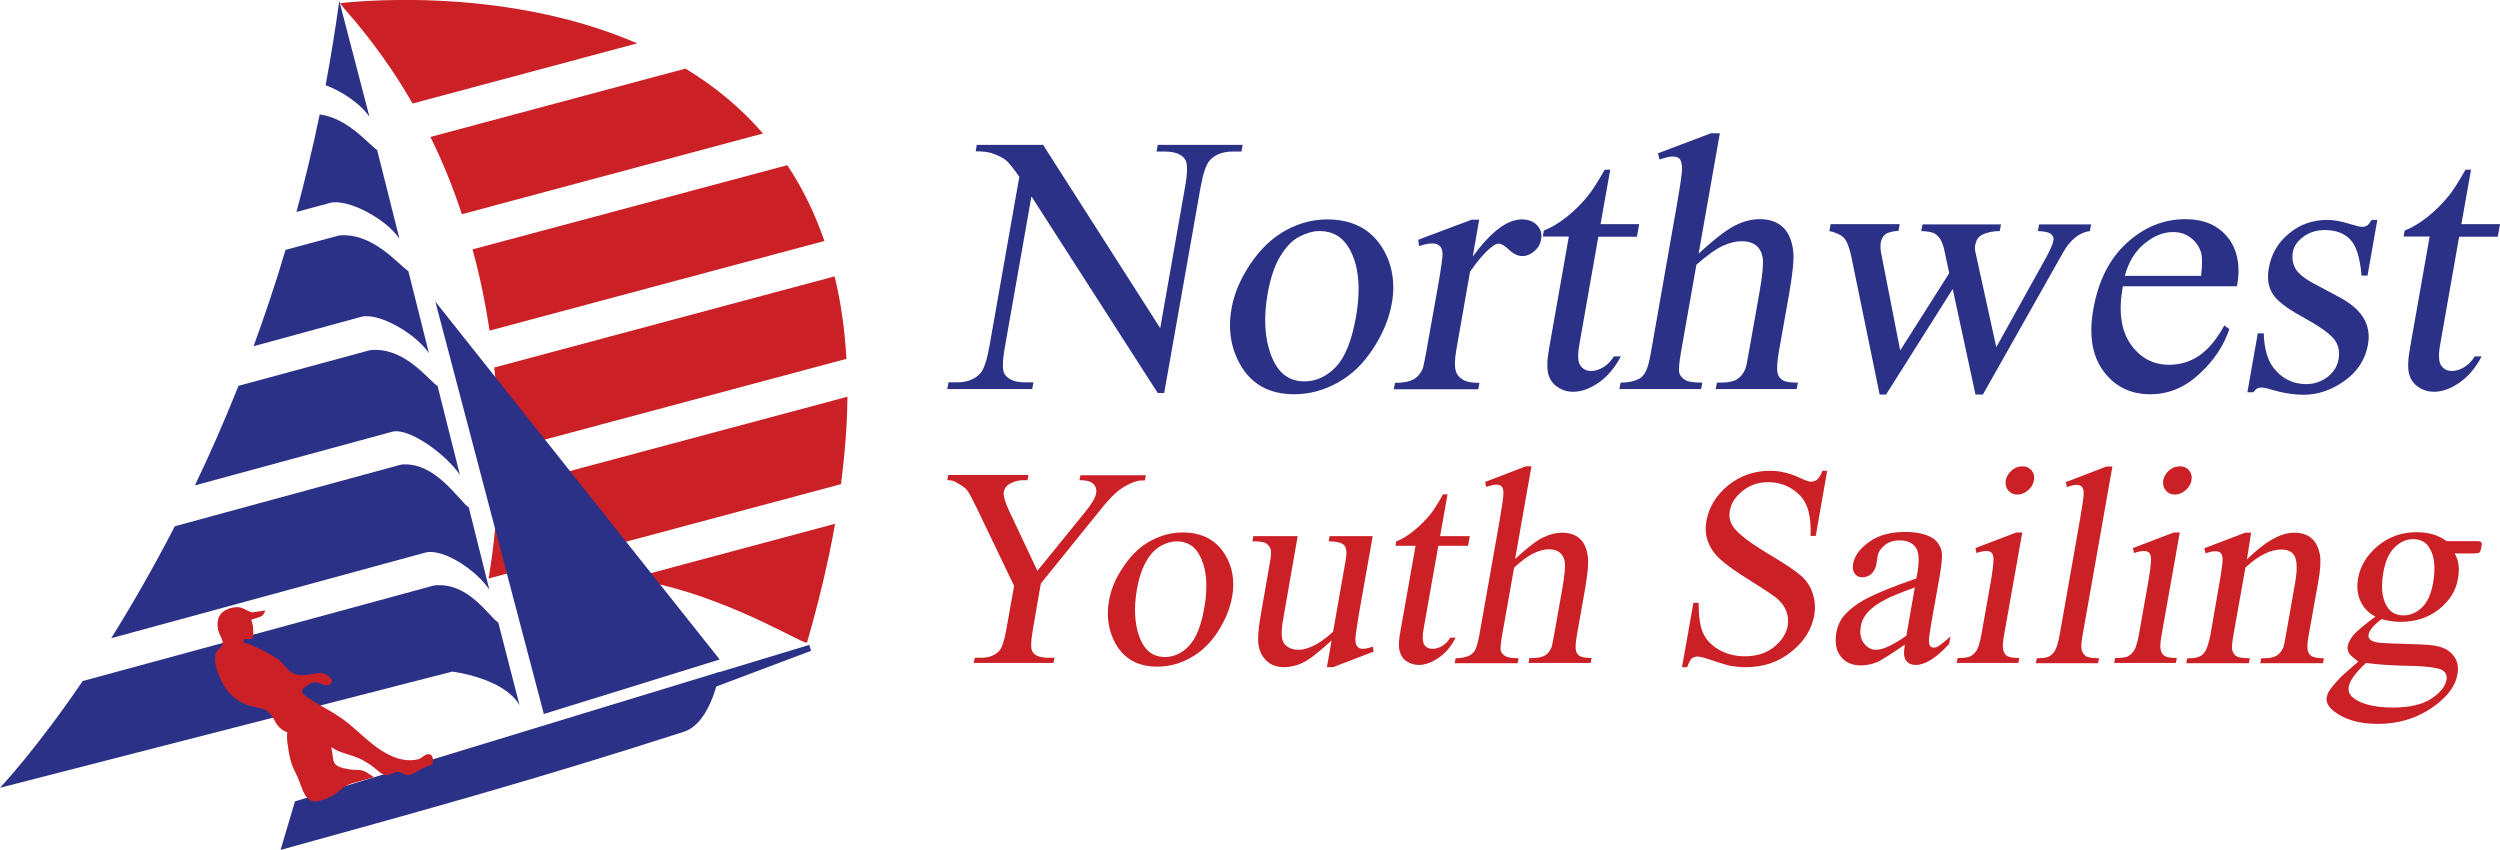
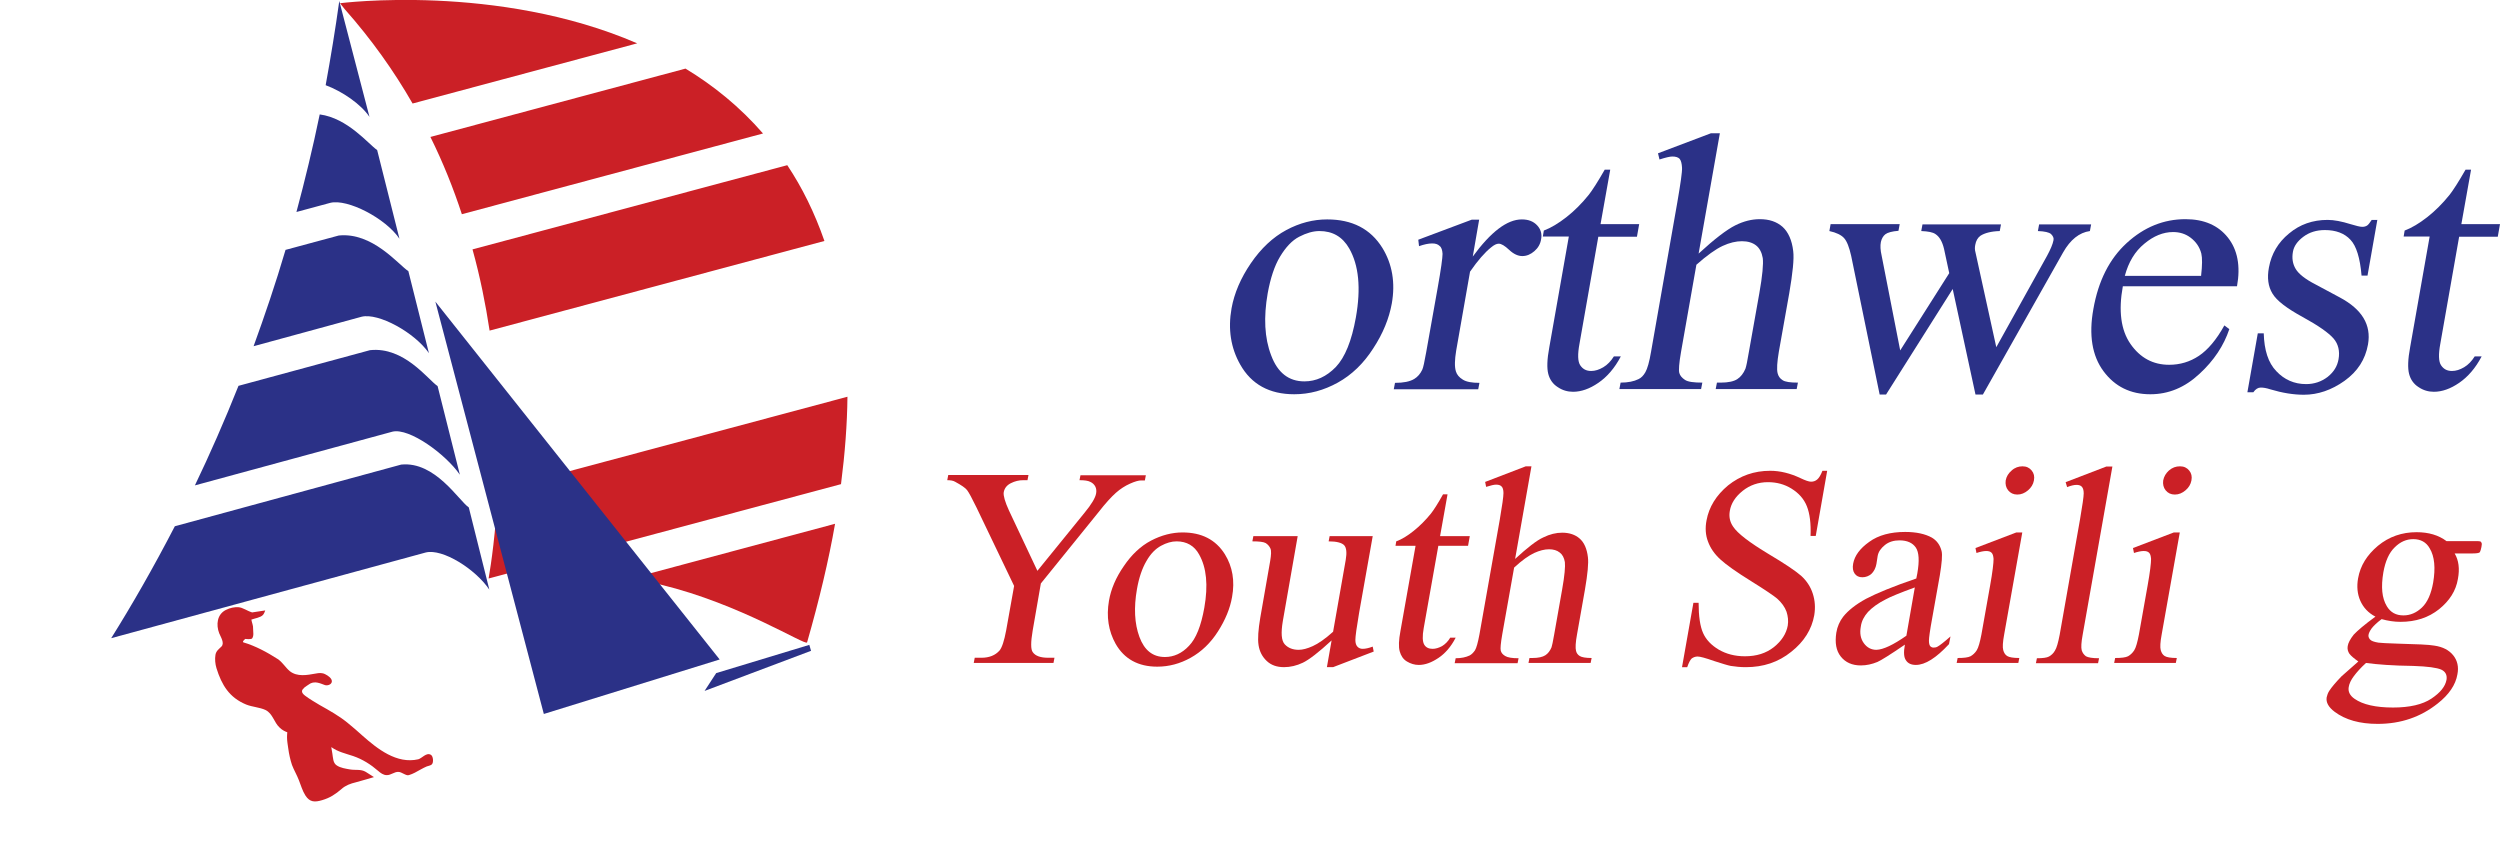
<svg xmlns="http://www.w3.org/2000/svg" version="1.1" id="Layer_1" x="0px" y="0px" viewBox="0 0 1009.5 343.3" style="enable-background:new 0 0 1009.5 343.3;" xml:space="preserve">
  <style type="text/css">
	.st0{fill:#CB2026;}
	.st1{fill:#2B3187;}
</style>
  <g>
    <path class="st0" d="M197.7,133.5l135.2-36.2c-4-11.5-9-21.6-15-30.6l-127.1,34C193.9,111.9,196.1,122.9,197.7,133.5z" />
-     <path class="st0" d="M201.3,182.5l140.5-37.6c-0.7-12.1-2.3-23.2-4.8-33.3l-137.4,36.8C200.9,160.6,201.3,172.1,201.3,182.5z" />
    <path class="st0" d="M197.3,233.6l142.3-38.1c1.6-12.5,2.5-24.3,2.6-35.3L201,198C200.2,215.1,198.3,227.8,197.3,233.6z" />
    <path class="st0" d="M257.3,17.5C200.9-6.9,137.3,1.3,137.3,1.3l1.9,2.4c10.8,12.2,19.9,25,27.4,38.1L257.3,17.5z" />
    <path class="st0" d="M254,233.8c4.3,0.5,8.6,1.3,12.9,2.3c32.2,7.8,58.6,24.9,59,23.3c4.9-17.1,8.7-33,11.3-47.9L254,233.8z" />
    <path class="st0" d="M186.5,86.5l121.6-32.6c-9.3-10.7-19.9-19.3-31.3-26.2L173.8,55.3C178.9,65.6,183.1,76.1,186.5,86.5z" />
  </g>
  <g>
    <path class="st1" d="M149.4,141.4l-53.1,14.4c-5.7,14.3-11.6,27.7-17.6,40.2l79.8-21.7l0,0c6.8-1.6,21.5,9.1,27.2,17.4l-9-35.8   C172.7,153.2,163.2,139.9,149.4,141.4z" />
    <path class="st1" d="M197.6,238.1l-8.3-33.2c-4.1-2.8-13.6-18.7-27.3-17.3l-91.4,24.9c-8.8,17-17.5,32.1-25.7,45.2l127-34.6l0,0   C178.7,221.4,192,229.8,197.6,238.1z" />
    <path class="st1" d="M136.8,95.1l-21.5,5.8c-4,13.6-8.4,26.5-12.9,38.9l43.6-11.9l0,0c6.8-1.7,21.5,6.4,27.2,14.7l-8.3-33.1   C160.7,106.7,150.4,93.7,136.8,95.1z" />
    <path class="st1" d="M131.5,34.4c6.7,2.5,14.2,7.6,17.7,12.8L137,0.4C135.4,12,133.5,23.4,131.5,34.4z" />
-     <path class="st1" d="M175.3,236.4L33.4,275C14.1,303.3,0,318.1,0,318.1l182.6-46.9c0,0,20.9,2.5,27.2,13.6l-8.6-33.4   C197.2,248.8,189.1,234.9,175.3,236.4z" />
    <path class="st1" d="M129.1,46.2c-2.8,13.6-6,26.7-9.4,39.4l13.7-3.7l0,0c6.9-1.7,22.3,6.2,27.9,14.5l-9-35.8   C148.7,58.1,140.4,47.7,129.1,46.2z" />
  </g>
-   <path class="st1" d="M119.1,323.6l171.5-52.3c0,0-3.2,20.6-14.5,24.2c-59.3,19.1-104.2,31.5-162.8,47.7" />
  <polyline class="st1" points="175.8,121.8 290.6,266.3 219.6,288.3 " />
  <polyline class="st1" points="289.2,271.8 326.8,260.4 327.5,262.8 284.5,279 " />
  <path class="st0" d="M174,304.8c-1.8-1.1-3.6,1.4-5.1,1.8c-8.7,2-16.5-4.2-22.6-9.6c-1.9-1.7-3.8-3.4-5.8-5  c-3.5-2.9-7.5-5.1-11.4-7.3c-2-1.2-3.9-2.3-5.8-3.7c-1.8-1.3-1.6-2.3-0.6-3.1c-0.1-0.2,2.3-1.7,2.6-1.9c2-1,3.9-0.1,5.8,0.6  c1,0.4,2.8-0.1,2.9-1.4c0.1-1.3-1.6-2.4-2.6-2.9c-1.3-0.7-2.5-0.6-4-0.3c-3.4,0.6-7.4,1.4-10.4-1c-1.8-1.5-2.9-3.6-4.9-4.9  c-4.2-2.7-9-5.3-13.8-6.7c-0.7-0.2,0.7-1.4,0.7-1.4s2.4,0.3,2.8-0.2c0.8-1.1,0.4-2.6,0.4-3.9c0.1-1.3-0.5-2.4-0.7-3.7  c1.3-0.5,3.7-0.8,4.7-1.9c0.4-0.5,0.7-1.2,0.9-1.8l-5.3,0.8c-2-0.6-3.8-2-5.5-2.1c-1.6-0.1-3.3,0.2-5.1,1.1c-3.6,1.8-4,6-2.7,9.4  c0.6,1.5,2.3,4,0.9,5.4c-1,1-2.1,1.7-2.4,3.3c-0.3,1.8-0.1,3.7,0.4,5.4c2.1,6.8,5.2,11.9,12,14.7c2.5,1,5.4,1.1,7.8,2.2  c3,1.5,3.4,5,5.7,7.1c0.9,0.9,2,1.5,3.1,1.9c-0.1,0.9-0.1,1.8-0.1,2.1c0,1.5,0.3,3,0.5,4.5c0.3,2.2,0.8,4.5,1.5,6.6  c0.8,2.1,2,4.1,2.8,6.2c0.8,2,1.4,4.2,2.6,6.1c1.8,2.8,3.8,2.8,6.8,1.9c3.1-0.9,5.4-2.4,7.8-4.5c1.7-1.5,3.7-2.2,5.8-2.7  c2.3-0.6,7.3-2.1,7.3-2.1s-2.9-1.8-3.3-2.1c-2-1.2-4.1-0.6-6.4-1c-1.7-0.3-3.8-0.6-5.3-1.6c-1.6-1-1.5-3.1-1.8-4.8l-0.4-2.4l0-0.2  c2.6,1.9,5.8,2.6,8.8,3.6c3.8,1.3,7.1,3.4,10.1,6c0.9,0.8,2.1,1.7,3.4,1.7c1.7,0.1,3.1-1.4,4.8-1.3c1.3,0,3.1,1.7,4.2,1.3  c1.7-0.5,3.2-1.4,4.8-2.3c0.8-0.4,1.6-0.9,2.4-1.2c0.5-0.2,1.8-0.4,2.1-0.9C175.1,308,175,305.4,174,304.8" />
  <g>
-     <path class="st1" d="M394.4,58.5h26.8l47.3,74l10-56.9c1.1-6.1,1.1-9.8,0-11.3c-1.4-2-4.1-3.1-8-3.1H467l0.5-2.7h34.3l-0.5,2.7   h-3.5c-4.2,0-7.4,1.3-9.5,3.8c-1.3,1.6-2.5,5.1-3.5,10.6l-14.7,83.1h-2.6l-51-79.4l-10.7,60.7c-1.1,6.1-1.1,9.8,0,11.3   c1.5,2,4.1,3.1,8,3.1h3.5l-0.5,2.7h-34.3l0.5-2.7h3.4c4.2,0,7.4-1.3,9.6-3.8c1.3-1.6,2.5-5.1,3.5-10.6l12.1-68.6   c-2.3-3.3-4.1-5.6-5.3-6.6c-1.3-1.1-3.3-2.1-6-3c-1.3-0.4-3.4-0.7-6.3-0.7L394.4,58.5z" />
    <path class="st1" d="M535.9,88.6c10.1,0,17.5,3.8,22.3,11.5c4,6.5,5.3,14.1,3.8,22.5c-1.1,6-3.5,12-7.5,18.1   c-3.9,6.1-8.7,10.7-14.3,13.8c-5.6,3.1-11.4,4.7-17.6,4.7c-10,0-17.3-4-21.8-12c-3.8-6.7-5-14.3-3.5-22.7   c1.1-6.1,3.7-12.2,7.8-18.2c4.1-6,8.9-10.5,14.3-13.4C524.8,90,530.3,88.6,535.9,88.6z M532.8,93.3c-2.6,0-5.3,0.8-8.2,2.3   c-2.9,1.5-5.4,4.2-7.7,8c-2.3,3.8-3.9,8.8-5,14.8c-1.7,9.7-1.3,18.1,1.4,25.1c2.6,7,7.1,10.5,13.4,10.5c4.7,0,8.9-1.9,12.7-5.8   c3.7-3.9,6.4-10.5,8.1-20c2.1-11.8,1.2-21.1-2.7-27.9C542.1,95.6,538.1,93.3,532.8,93.3z" />
    <path class="st1" d="M597.3,88.6l-2.6,15c7.3-10,13.9-15,19.8-15c2.7,0,4.7,0.8,6.2,2.4c1.5,1.6,2,3.5,1.6,5.6   c-0.3,1.9-1.2,3.5-2.7,4.8c-1.5,1.3-3.1,2-4.9,2c-1.7,0-3.5-0.8-5.3-2.5c-1.8-1.7-3.2-2.5-4.2-2.5c-0.9,0-1.9,0.5-3.1,1.5   c-2.5,2-5.4,5.3-8.5,9.8l-5.6,31.9c-0.6,3.7-0.7,6.5-0.1,8.4c0.4,1.3,1.3,2.4,2.8,3.3c1.4,0.9,3.7,1.3,6.7,1.3l-0.5,2.6h-34.1   l0.5-2.6c3.4,0,6-0.5,7.8-1.6c1.3-0.8,2.4-2,3.2-3.7c0.4-0.8,0.9-3.2,1.6-7.1l4.6-25.8c1.4-7.8,2-12.4,2-13.9   c-0.1-1.5-0.4-2.6-1.2-3.2c-0.7-0.7-1.7-1-3-1c-1.5,0-3.3,0.4-5.3,1.1l-0.3-2.6l21.6-8.1H597.3z" />
    <path class="st1" d="M650.2,68.6l-3.9,21.9h15.6l-0.9,5.1h-15.6l-7.6,43.2c-0.8,4.3-0.7,7.2,0.3,8.7c1,1.5,2.4,2.3,4.4,2.3   c1.6,0,3.2-0.5,4.9-1.5c1.7-1,3.1-2.5,4.3-4.4h2.8c-2.5,4.8-5.6,8.3-9.1,10.7c-3.5,2.4-6.9,3.6-10.2,3.6c-2.2,0-4.3-0.6-6.2-1.9   c-1.9-1.2-3.2-3-3.8-5.3c-0.6-2.3-0.5-5.9,0.4-10.7l7.9-44.8h-10.5l0.4-2.4c2.9-1.1,5.9-2.9,9.1-5.4c3.2-2.5,6.3-5.6,9.1-9.1   c1.4-1.8,3.6-5.2,6.4-10.1H650.2z" />
    <path class="st1" d="M694.5,53.7l-8.6,48.7c6.4-5.9,11.4-9.7,14.8-11.4c3.4-1.7,6.7-2.5,9.9-2.5c3.8,0,6.8,1,9.2,3.1   c2.3,2.1,3.8,5.4,4.3,9.8c0.4,3.1-0.2,8.8-1.6,17l-4.2,23.6c-0.7,4.2-0.9,7.1-0.5,8.7c0.3,1.2,0.9,2.1,2,2.8c1,0.7,3.1,1,6.2,1   l-0.5,2.6h-32.7l0.5-2.6h1.5c3.1,0,5.3-0.5,6.7-1.4c1.4-0.9,2.5-2.3,3.3-4.2c0.3-0.8,0.8-3.1,1.4-6.8l4.2-23.6   c1.3-7.3,1.7-12,1.4-14.3c-0.4-2.3-1.3-4-2.7-5.1c-1.4-1.1-3.3-1.7-5.7-1.7c-2.4,0-5,0.6-7.8,1.9c-2.8,1.3-6.3,3.8-10.6,7.6   l-6.2,35.2c-0.8,4.6-1,7.4-0.7,8.5c0.3,1.1,1.1,2,2.3,2.8c1.2,0.8,3.6,1.1,7,1.1l-0.5,2.6h-33l0.5-2.6c3,0,5.4-0.5,7.2-1.4   c1.1-0.5,2-1.4,2.8-2.8c0.8-1.4,1.6-4.1,2.3-8.3l10.6-60.3c1.3-7.6,2-12.3,1.9-14c-0.1-1.7-0.4-2.9-1-3.6c-0.6-0.6-1.6-0.9-2.9-0.9   c-1,0-2.7,0.4-5.2,1.2l-0.6-2.5l21.4-8.1H694.5z" />
    <path class="st1" d="M739.2,90.5h27.9l-0.5,2.7c-2.6,0.2-4.4,0.7-5.3,1.4c-0.9,0.7-1.5,1.8-1.8,3.1c-0.3,1.5-0.2,3.3,0.3,5.5   l7.5,38.3l19.8-31.2l-2.1-9.8c-0.7-2.9-1.8-4.9-3.5-6c-1-0.7-2.9-1.1-5.7-1.2l0.5-2.7h31.7l-0.5,2.7c-3.5,0.1-6.1,0.8-7.8,1.9   c-1.1,0.8-1.8,2-2.1,3.7c-0.2,1-0.2,2,0.1,3l8.4,38.3l20.5-36.9c1.4-2.6,2.3-4.7,2.6-6.3c0.2-0.9-0.2-1.7-1-2.5   c-0.8-0.7-2.6-1.1-5.3-1.2l0.5-2.7h21l-0.5,2.7c-4.3,0.6-7.9,3.5-10.8,8.6l-32.4,57.4h-3l-9.2-42.6l-26.9,42.6H759l-11.5-56   c-0.8-3.5-1.7-5.9-2.9-7.2c-1.1-1.2-3.1-2.2-5.9-2.8L739.2,90.5z" />
    <path class="st1" d="M857.2,115.6c-1.8,9.9-0.8,17.7,3.1,23.3c3.9,5.6,9.1,8.4,15.6,8.4c4.4,0,8.4-1.2,12-3.6   c3.6-2.4,7.1-6.5,10.3-12.3l2,1.5c-2.2,6.6-6.2,12.7-12.1,18.1c-5.9,5.5-12.5,8.2-19.8,8.2c-8,0-14.3-3.1-18.9-9.3   c-4.6-6.2-6-14.6-4.1-25.1c2-11.4,6.5-20.3,13.5-26.7c7-6.4,14.9-9.6,23.7-9.6c7.5,0,13.2,2.5,17.1,7.4c3.9,4.9,5.2,11.5,3.7,19.7   H857.2z M858,111.4h30.8c0.5-4.3,0.5-7.3,0.1-9c-0.7-2.7-2.2-4.8-4.3-6.4c-2.1-1.6-4.5-2.3-7.1-2.3c-4,0-7.9,1.6-11.6,4.7   C862.1,101.5,859.5,105.8,858,111.4z" />
    <path class="st1" d="M960,88.6l-4,22.7h-2.4c-0.6-7.1-2.1-12-4.5-14.5c-2.4-2.6-5.9-3.9-10.3-3.9c-3.4,0-6.3,0.9-8.7,2.7   c-2.4,1.8-3.8,3.8-4.2,6c-0.5,2.7-0.1,5,1.1,7c1.2,2,3.8,4.1,8.1,6.3l9.7,5.2c9,4.8,12.8,11.1,11.4,19c-1.1,6.1-4.2,10.9-9.5,14.7   c-5.2,3.7-10.7,5.6-16.4,5.6c-4.1,0-8.6-0.7-13.6-2.2c-1.5-0.5-2.8-0.7-3.8-0.7c-1.1,0-2.1,0.6-3,1.9h-2.4l4.2-23.8h2.4   c0.2,6.8,1.8,11.9,5.1,15.3c3.2,3.4,7.2,5.2,12,5.2c3.3,0,6.2-1,8.7-2.9c2.5-2,3.9-4.3,4.4-7.1c0.6-3.3-0.1-6.2-2-8.4   c-2-2.3-6.1-5.2-12.5-8.7c-6.4-3.5-10.5-6.6-12.2-9.5c-1.7-2.8-2.2-6.3-1.4-10.5c1-5.5,3.7-10.1,8.1-13.7c4.4-3.7,9.6-5.5,15.6-5.5   c2.6,0,5.7,0.6,9.2,1.7c2.3,0.7,3.9,1.1,4.8,1.1c0.8,0,1.4-0.2,1.9-0.5c0.5-0.3,1.1-1.1,1.9-2.3H960z" />
    <path class="st1" d="M997.8,68.6l-3.9,21.9h15.6l-0.9,5.1H993l-7.6,43.2c-0.8,4.3-0.7,7.2,0.3,8.7c1,1.5,2.4,2.3,4.4,2.3   c1.6,0,3.2-0.5,4.9-1.5c1.7-1,3.1-2.5,4.3-4.4h2.8c-2.5,4.8-5.6,8.3-9.1,10.7c-3.5,2.4-6.9,3.6-10.2,3.6c-2.2,0-4.3-0.6-6.2-1.9   c-1.9-1.2-3.2-3-3.8-5.3c-0.6-2.3-0.5-5.9,0.4-10.7l7.9-44.8h-10.5l0.4-2.4c2.9-1.1,5.9-2.9,9.1-5.4c3.2-2.5,6.3-5.6,9.1-9.1   c1.4-1.8,3.6-5.2,6.4-10.1H997.8z" />
  </g>
  <g>
    <path class="st0" d="M436.3,191.9h26.4l-0.4,2.1h-1.5c-1,0-2.5,0.4-4.5,1.3c-2,0.9-3.9,2.1-5.7,3.7c-1.8,1.6-4.2,4.2-7,7.8   l-23.3,28.8l-3.3,19c-0.8,4.7-0.8,7.6,0,8.7c1.1,1.6,3.2,2.3,6.3,2.3h2.5l-0.4,2.1h-32.2l0.4-2.1h2.7c3.2,0,5.6-1,7.3-2.9   c1-1.2,1.9-3.9,2.7-8.2l3.2-17.9l-15.2-31.7c-1.8-3.7-3.1-6.1-3.8-7c-0.7-0.9-2.3-2-4.9-3.4c-0.7-0.4-1.7-0.6-3.1-0.6l0.4-2.1h32.4   l-0.4,2.1h-1.7c-1.8,0-3.4,0.4-5,1.2c-1.6,0.8-2.6,2-2.9,3.7c-0.2,1.3,0.5,3.8,2.1,7.3l11.5,24.4l19-23.4c2.9-3.5,4.4-6.1,4.7-7.8   c0.2-1,0.1-2-0.3-2.8c-0.4-0.8-1.1-1.5-2-1.9c-0.9-0.5-2.4-0.7-4.4-0.7L436.3,191.9z" />
    <path class="st0" d="M477.5,215c7.7,0,13.4,2.9,17.1,8.8c3.1,5,4.1,10.8,2.9,17.3c-0.8,4.6-2.7,9.2-5.7,13.9   c-3,4.7-6.7,8.2-11,10.6c-4.3,2.4-8.8,3.6-13.5,3.6c-7.7,0-13.3-3.1-16.8-9.2c-2.9-5.2-3.8-11-2.7-17.4c0.8-4.7,2.8-9.4,6-14   c3.1-4.6,6.8-8.1,11-10.3C469,216.1,473.3,215,477.5,215z M475.1,218.6c-2,0-4.1,0.6-6.3,1.8c-2.2,1.2-4.2,3.2-5.9,6.2   c-1.7,2.9-3,6.7-3.8,11.3c-1.3,7.4-1,13.9,1,19.3c2,5.4,5.4,8.1,10.3,8.1c3.6,0,6.9-1.5,9.7-4.5c2.9-3,4.9-8.1,6.2-15.4   c1.6-9.1,0.9-16.2-2.1-21.5C482.3,220.4,479.2,218.6,475.1,218.6z" />
    <path class="st0" d="M554.3,216.5l-5.5,31c-1,5.9-1.5,9.5-1.5,10.9c0,1.3,0.3,2.2,0.9,2.8c0.5,0.5,1.2,0.8,2,0.8   c1.2,0,2.5-0.3,4.1-0.9l0.4,2l-16.4,6.3h-2.5l1.9-10.8c-5.2,4.8-9.1,7.8-11.6,9c-2.5,1.2-5.1,1.8-7.6,1.8c-2.9,0-5.2-0.8-7-2.5   c-1.8-1.7-2.9-3.8-3.3-6.4c-0.4-2.6-0.1-6.3,0.7-11.1l4-22.9c0.4-2.4,0.5-4.1,0.1-5c-0.4-0.9-1-1.6-1.9-2.2   c-0.9-0.5-2.7-0.7-5.4-0.7l0.4-2.1h17.9l-6,34.3c-0.8,4.8-0.6,7.9,0.8,9.4c1.4,1.5,3.3,2.2,5.6,2.2c1.6,0,3.5-0.5,5.7-1.5   c2.2-1,5-2.9,8.2-5.8l5.1-29c0.5-2.9,0.3-4.9-0.6-5.9c-0.9-1-3-1.6-6.3-1.6l0.4-2.1H554.3z" />
    <path class="st0" d="M584.5,199.7l-3,16.8h12l-0.7,3.9h-12l-5.9,33.2c-0.6,3.3-0.5,5.5,0.2,6.7c0.7,1.2,1.9,1.7,3.4,1.7   c1.2,0,2.5-0.4,3.8-1.1c1.3-0.8,2.4-1.9,3.3-3.4h2.2c-1.9,3.7-4.3,6.4-7,8.2c-2.7,1.8-5.3,2.8-7.9,2.8c-1.7,0-3.3-0.5-4.8-1.4   c-1.5-0.9-2.4-2.3-2.9-4.1c-0.5-1.8-0.4-4.5,0.3-8.2l6.1-34.4h-8.1l0.3-1.8c2.2-0.8,4.5-2.2,7-4.2c2.5-2,4.8-4.3,7-7   c1.1-1.4,2.8-4,4.9-7.8H584.5z" />
    <path class="st0" d="M618.4,188.3l-6.6,37.4c4.9-4.5,8.7-7.5,11.4-8.7c2.6-1.3,5.2-1.9,7.6-1.9c2.9,0,5.3,0.8,7.1,2.4   c1.8,1.6,2.9,4.1,3.3,7.5c0.3,2.4-0.1,6.7-1.2,13.1l-3.2,18.1c-0.6,3.2-0.7,5.5-0.4,6.6c0.2,0.9,0.7,1.6,1.5,2.1   c0.8,0.5,2.4,0.8,4.8,0.8l-0.4,2h-25.1l0.4-2h1.2c2.4,0,4.1-0.4,5.2-1.1c1.1-0.7,1.9-1.8,2.5-3.2c0.2-0.6,0.6-2.3,1.1-5.3l3.2-18.1   c1-5.6,1.3-9.3,1.1-11c-0.3-1.8-1-3.1-2.1-3.9c-1.1-0.9-2.6-1.3-4.3-1.3c-1.8,0-3.8,0.5-6,1.5c-2.1,1-4.9,2.9-8.1,5.9l-4.8,27   c-0.6,3.5-0.8,5.7-0.6,6.5c0.2,0.9,0.8,1.6,1.8,2.2c1,0.6,2.7,0.9,5.4,0.9l-0.4,2h-25.4l0.4-2c2.3,0,4.1-0.4,5.6-1.1   c0.8-0.4,1.5-1.1,2.2-2.1c0.6-1,1.2-3.2,1.8-6.4l8.2-46.3c1-5.8,1.5-9.4,1.5-10.8c0-1.3-0.3-2.3-0.8-2.7c-0.5-0.5-1.2-0.7-2.2-0.7   c-0.8,0-2.1,0.3-4,0.9l-0.4-2l16.4-6.3H618.4z" />
    <path class="st0" d="M737.8,190.2l-4.6,26.2h-2.1c0.2-5-0.3-9-1.5-12c-1.2-3-3.3-5.3-6.2-7.1c-2.9-1.8-6.1-2.6-9.5-2.6   c-3.9,0-7.3,1.2-10.2,3.5c-3,2.4-4.7,5.1-5.2,8.1c-0.4,2.3,0,4.4,1.3,6.3c1.8,2.8,6.7,6.5,14.5,11.2c6.4,3.8,10.7,6.7,13,8.7   c2.2,2,3.8,4.4,4.7,7.2c0.9,2.8,1.1,5.6,0.6,8.7c-1,5.7-4.1,10.7-9.3,14.8c-5.2,4.2-11.3,6.2-18.3,6.2c-2.2,0-4.2-0.2-6.1-0.5   c-1.1-0.2-3.4-0.9-6.8-2c-3.4-1.2-5.6-1.8-6.6-1.8c-0.9,0-1.7,0.3-2.4,0.8c-0.6,0.6-1.2,1.7-1.8,3.5h-2.1l4.6-26h2.1   c0,5.4,0.6,9.5,1.8,12.2c1.2,2.7,3.3,4.9,6.3,6.7c3.1,1.8,6.6,2.7,10.6,2.7c4.7,0,8.5-1.2,11.7-3.7c3.1-2.5,5-5.4,5.6-8.7   c0.3-1.9,0.1-3.7-0.5-5.6c-0.7-1.9-2-3.7-3.8-5.3c-1.3-1.1-4.8-3.5-10.6-7.1c-5.8-3.6-9.9-6.5-12.3-8.7c-2.4-2.2-4-4.5-5-7.2   c-1-2.6-1.2-5.5-0.6-8.6c1-5.4,3.9-10.1,8.7-14.1c4.9-3.9,10.5-5.9,17-5.9c4,0,8.1,1,12.3,3c1.9,0.9,3.3,1.4,4.2,1.4   c1,0,1.8-0.3,2.5-0.9c0.7-0.6,1.4-1.7,2.1-3.5H737.8z" />
    <path class="st0" d="M769.2,260.3c-6,4.1-9.7,6.4-11.1,7c-2.2,0.9-4.4,1.4-6.7,1.4c-3.5,0-6.2-1.2-8.1-3.6   c-1.9-2.4-2.4-5.6-1.8-9.6c0.4-2.5,1.4-4.7,2.8-6.5c2-2.5,5-4.9,9.2-7.2c4.2-2.2,10.9-5,20.3-8.2l0.4-2c0.9-5.1,0.7-8.6-0.6-10.5   c-1.3-1.9-3.5-2.9-6.6-2.9c-2.3,0-4.3,0.6-5.9,1.9c-1.6,1.3-2.6,2.7-2.9,4.4l-0.5,3.2c-0.3,1.7-1,3-2,4c-1,0.9-2.3,1.4-3.7,1.4   c-1.4,0-2.4-0.5-3.1-1.5c-0.7-1-0.9-2.3-0.6-4c0.6-3.2,2.7-6.1,6.5-8.8c3.7-2.7,8.6-4,14.5-4c4.5,0,8.1,0.8,10.8,2.3   c2,1.2,3.3,3,3.9,5.4c0.4,1.6,0.1,4.9-0.7,9.8l-3.1,17.4c-0.9,4.9-1.3,7.9-1.3,9c0,1.1,0.2,1.8,0.5,2.2c0.4,0.4,0.8,0.6,1.4,0.6   c0.6,0,1.1-0.1,1.6-0.4c0.9-0.5,2.6-1.8,5.2-4.1l-0.6,3.1c-5.2,5.6-9.6,8.4-13.4,8.4c-1.8,0-3.2-0.6-4-1.9   C768.8,265.5,768.6,263.4,769.2,260.3z M769.8,256.7l3.4-19.5c-6,2.2-9.9,3.8-11.7,4.8c-3.2,1.6-5.6,3.4-7.2,5.1   c-1.6,1.8-2.6,3.7-2.9,5.9c-0.5,2.7-0.1,4.9,1.2,6.7c1.3,1.8,3,2.7,5.1,2.7C760.5,262.3,764.5,260.4,769.8,256.7z" />
    <path class="st0" d="M816.6,215l-7.3,41.1c-0.6,3.2-0.7,5.3-0.4,6.4c0.3,1.1,0.8,1.9,1.6,2.4c0.8,0.5,2.4,0.8,4.9,0.8l-0.4,2h-24.9   l0.4-2c2.5,0,4.2-0.2,5.2-0.7c0.9-0.5,1.8-1.3,2.5-2.4c0.7-1.1,1.3-3.3,1.9-6.4l3.5-19.7c1-5.6,1.4-9.1,1.4-10.8   c-0.1-1.2-0.3-2-0.8-2.5c-0.5-0.5-1.2-0.7-2.2-0.7c-1,0-2.4,0.3-3.9,0.8l-0.4-2l16.5-6.3H816.6z M816.7,188.3   c1.6,0,2.8,0.6,3.7,1.7c0.9,1.1,1.2,2.4,0.9,4c-0.3,1.6-1.1,2.9-2.4,4c-1.3,1.1-2.7,1.7-4.3,1.7c-1.6,0-2.8-0.6-3.7-1.7   c-0.9-1.1-1.2-2.5-1-4c0.3-1.6,1.1-2.9,2.4-4C813.6,188.8,815.1,188.3,816.7,188.3z" />
    <path class="st0" d="M853,188.3l-12,67.9c-0.6,3.2-0.7,5.3-0.4,6.4c0.3,1,0.9,1.8,1.7,2.4c0.9,0.5,2.6,0.8,5.3,0.8l-0.4,2h-25.1   l0.4-2c2.3,0,4-0.2,4.9-0.7c0.9-0.5,1.8-1.3,2.4-2.4c0.7-1.1,1.3-3.3,1.9-6.4l8.2-46.5c1-5.8,1.5-9.3,1.5-10.6   c0-1.3-0.3-2.2-0.8-2.7c-0.5-0.5-1.2-0.7-2.1-0.7c-1,0-2.3,0.3-3.8,0.9l-0.6-2l16.4-6.3H853z" />
    <path class="st0" d="M880.2,215l-7.3,41.1c-0.6,3.2-0.7,5.3-0.4,6.4c0.3,1.1,0.8,1.9,1.6,2.4c0.8,0.5,2.4,0.8,4.9,0.8l-0.4,2h-24.9   l0.4-2c2.5,0,4.2-0.2,5.2-0.7c0.9-0.5,1.8-1.3,2.5-2.4c0.7-1.1,1.3-3.3,1.9-6.4l3.5-19.7c1-5.6,1.4-9.1,1.4-10.8   c-0.1-1.2-0.3-2-0.8-2.5c-0.5-0.5-1.2-0.7-2.2-0.7c-1,0-2.4,0.3-3.9,0.8l-0.4-2l16.5-6.3H880.2z M880.3,188.3   c1.6,0,2.8,0.6,3.7,1.7c0.9,1.1,1.2,2.4,0.9,4c-0.3,1.6-1.1,2.9-2.4,4c-1.3,1.1-2.7,1.7-4.3,1.7c-1.6,0-2.8-0.6-3.7-1.7   c-0.9-1.1-1.2-2.5-1-4c0.3-1.6,1.1-2.9,2.3-4C877.2,188.8,878.6,188.3,880.3,188.3z" />
-     <path class="st0" d="M907.3,225.9c7.3-7.2,13.6-10.8,19.1-10.8c2.8,0,5.1,0.7,6.8,2.1c1.8,1.4,3,3.7,3.6,6.9   c0.4,2.2,0.2,5.7-0.6,10.3l-3.9,21.8c-0.6,3.2-0.7,5.4-0.4,6.6c0.2,0.9,0.8,1.7,1.6,2.2c0.8,0.5,2.5,0.8,4.9,0.8l-0.4,2h-25.3   l0.4-2h1.1c2.4,0,4.1-0.4,5.2-1.1c1.1-0.7,1.9-1.8,2.6-3.2c0.2-0.6,0.6-2.3,1.1-5.3l3.7-21c0.8-4.7,0.8-8,0-10.1   c-0.8-2.1-2.7-3.2-5.6-3.2c-4.4,0-9.3,2.4-14.5,7.3l-4.8,27c-0.6,3.5-0.8,5.6-0.5,6.4c0.3,1.1,0.9,1.9,1.7,2.4   c0.8,0.5,2.6,0.8,5.4,0.8l-0.4,2h-25.3l0.4-2h1.1c2.6,0,4.5-0.7,5.6-2c1.1-1.3,2-3.8,2.7-7.6l3.3-19c1.1-6.1,1.6-9.9,1.6-11.2   c0-1.3-0.3-2.3-0.8-2.7c-0.5-0.5-1.2-0.7-2.2-0.7c-1,0-2.3,0.3-3.9,0.8l-0.5-2l16.5-6.3h2.4L907.3,225.9z" />
    <path class="st0" d="M959.2,249c-2.9-1.5-4.9-3.7-6.1-6.4c-1.2-2.7-1.5-5.8-0.9-9.1c0.9-5.1,3.6-9.4,8-13.1   c4.5-3.7,9.7-5.5,15.6-5.5c4.9,0,8.9,1.2,12.1,3.6h10.8c1.6,0,2.5,0,2.8,0.1c0.2,0.1,0.4,0.3,0.5,0.5c0.2,0.3,0.2,0.9,0,1.8   c-0.2,1-0.4,1.6-0.6,2c-0.1,0.2-0.4,0.3-0.7,0.4c-0.3,0.1-1.3,0.2-2.9,0.2h-6.6c1.6,2.7,2.1,6.1,1.3,10.3   c-0.8,4.8-3.4,8.8-7.6,12.2c-4.3,3.4-9.4,5.1-15.6,5.1c-2.5,0-5.1-0.4-7.6-1.1c-1.9,1.4-3.2,2.7-4,3.7c-0.8,1.1-1.2,2-1.3,2.7   c-0.1,0.6,0.1,1.2,0.6,1.8c0.5,0.6,1.6,1,3.4,1.3c1,0.1,3.6,0.3,7.8,0.4c7.6,0.2,12.6,0.4,14.8,0.8c3.4,0.5,5.9,1.8,7.6,3.9   c1.7,2.1,2.3,4.7,1.7,7.7c-0.7,4.2-3.4,8.2-8,11.8c-6.8,5.4-14.8,8.2-24.2,8.2c-7.2,0-13-1.6-17.4-4.9c-2.5-1.9-3.5-3.8-3.2-5.8   c0.2-0.9,0.5-1.8,1.1-2.7c0.9-1.4,2.5-3.3,4.9-5.8c0.3-0.3,2.6-2.3,6.8-6c-1.7-1.2-2.9-2.2-3.6-3.1c-0.6-0.9-0.9-1.9-0.7-3.1   c0.2-1.3,1-2.8,2.4-4.6C951.9,254.7,954.8,252.2,959.2,249z M955.4,267.7c-2.1,1.9-3.7,3.7-4.9,5.3c-1.2,1.6-1.9,3.1-2.1,4.5   c-0.3,1.8,0.5,3.4,2.4,4.7c3.3,2.3,8.5,3.5,15.5,3.5c6.7,0,11.9-1.2,15.5-3.6c3.6-2.4,5.6-4.9,6.1-7.6c0.3-1.9-0.4-3.3-2.1-4.1   c-1.8-0.8-5.5-1.3-11.3-1.5C966.1,268.8,959.8,268.3,955.4,267.7z M974.5,217.7c-2.8,0-5.3,1.1-7.5,3.3c-2.3,2.2-3.8,5.6-4.6,10.1   c-1,5.9-0.6,10.4,1.4,13.7c1.5,2.5,3.7,3.7,6.7,3.7c2.8,0,5.3-1.1,7.5-3.2c2.2-2.1,3.7-5.5,4.5-10c1-5.9,0.6-10.6-1.4-13.9   C979.7,218.9,977.4,217.7,974.5,217.7z" />
  </g>
</svg>